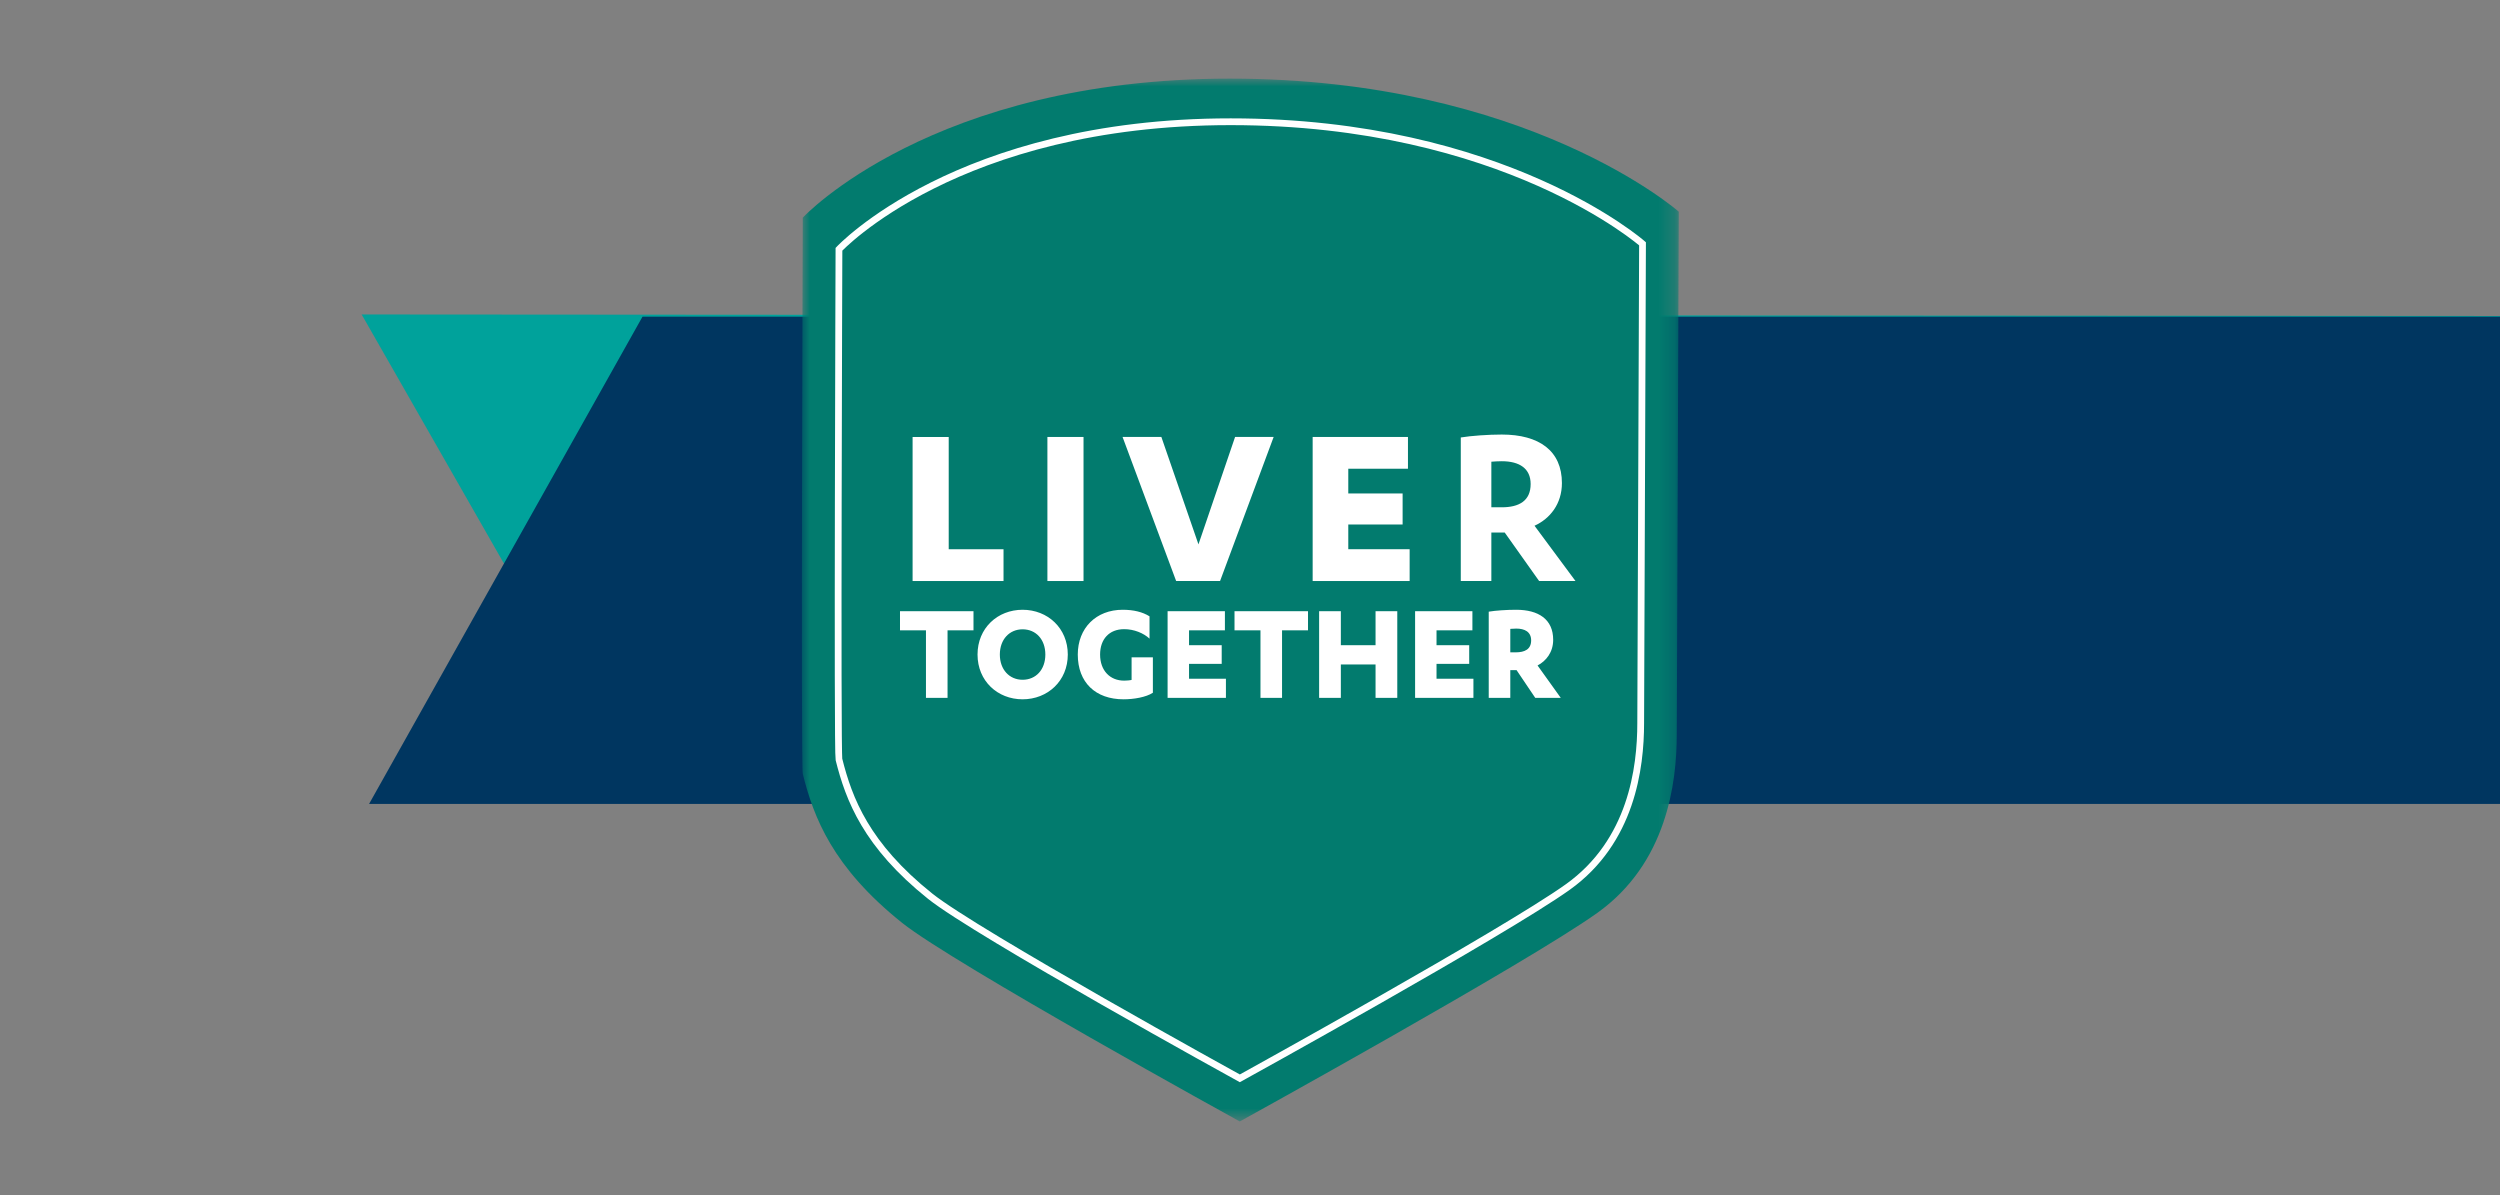
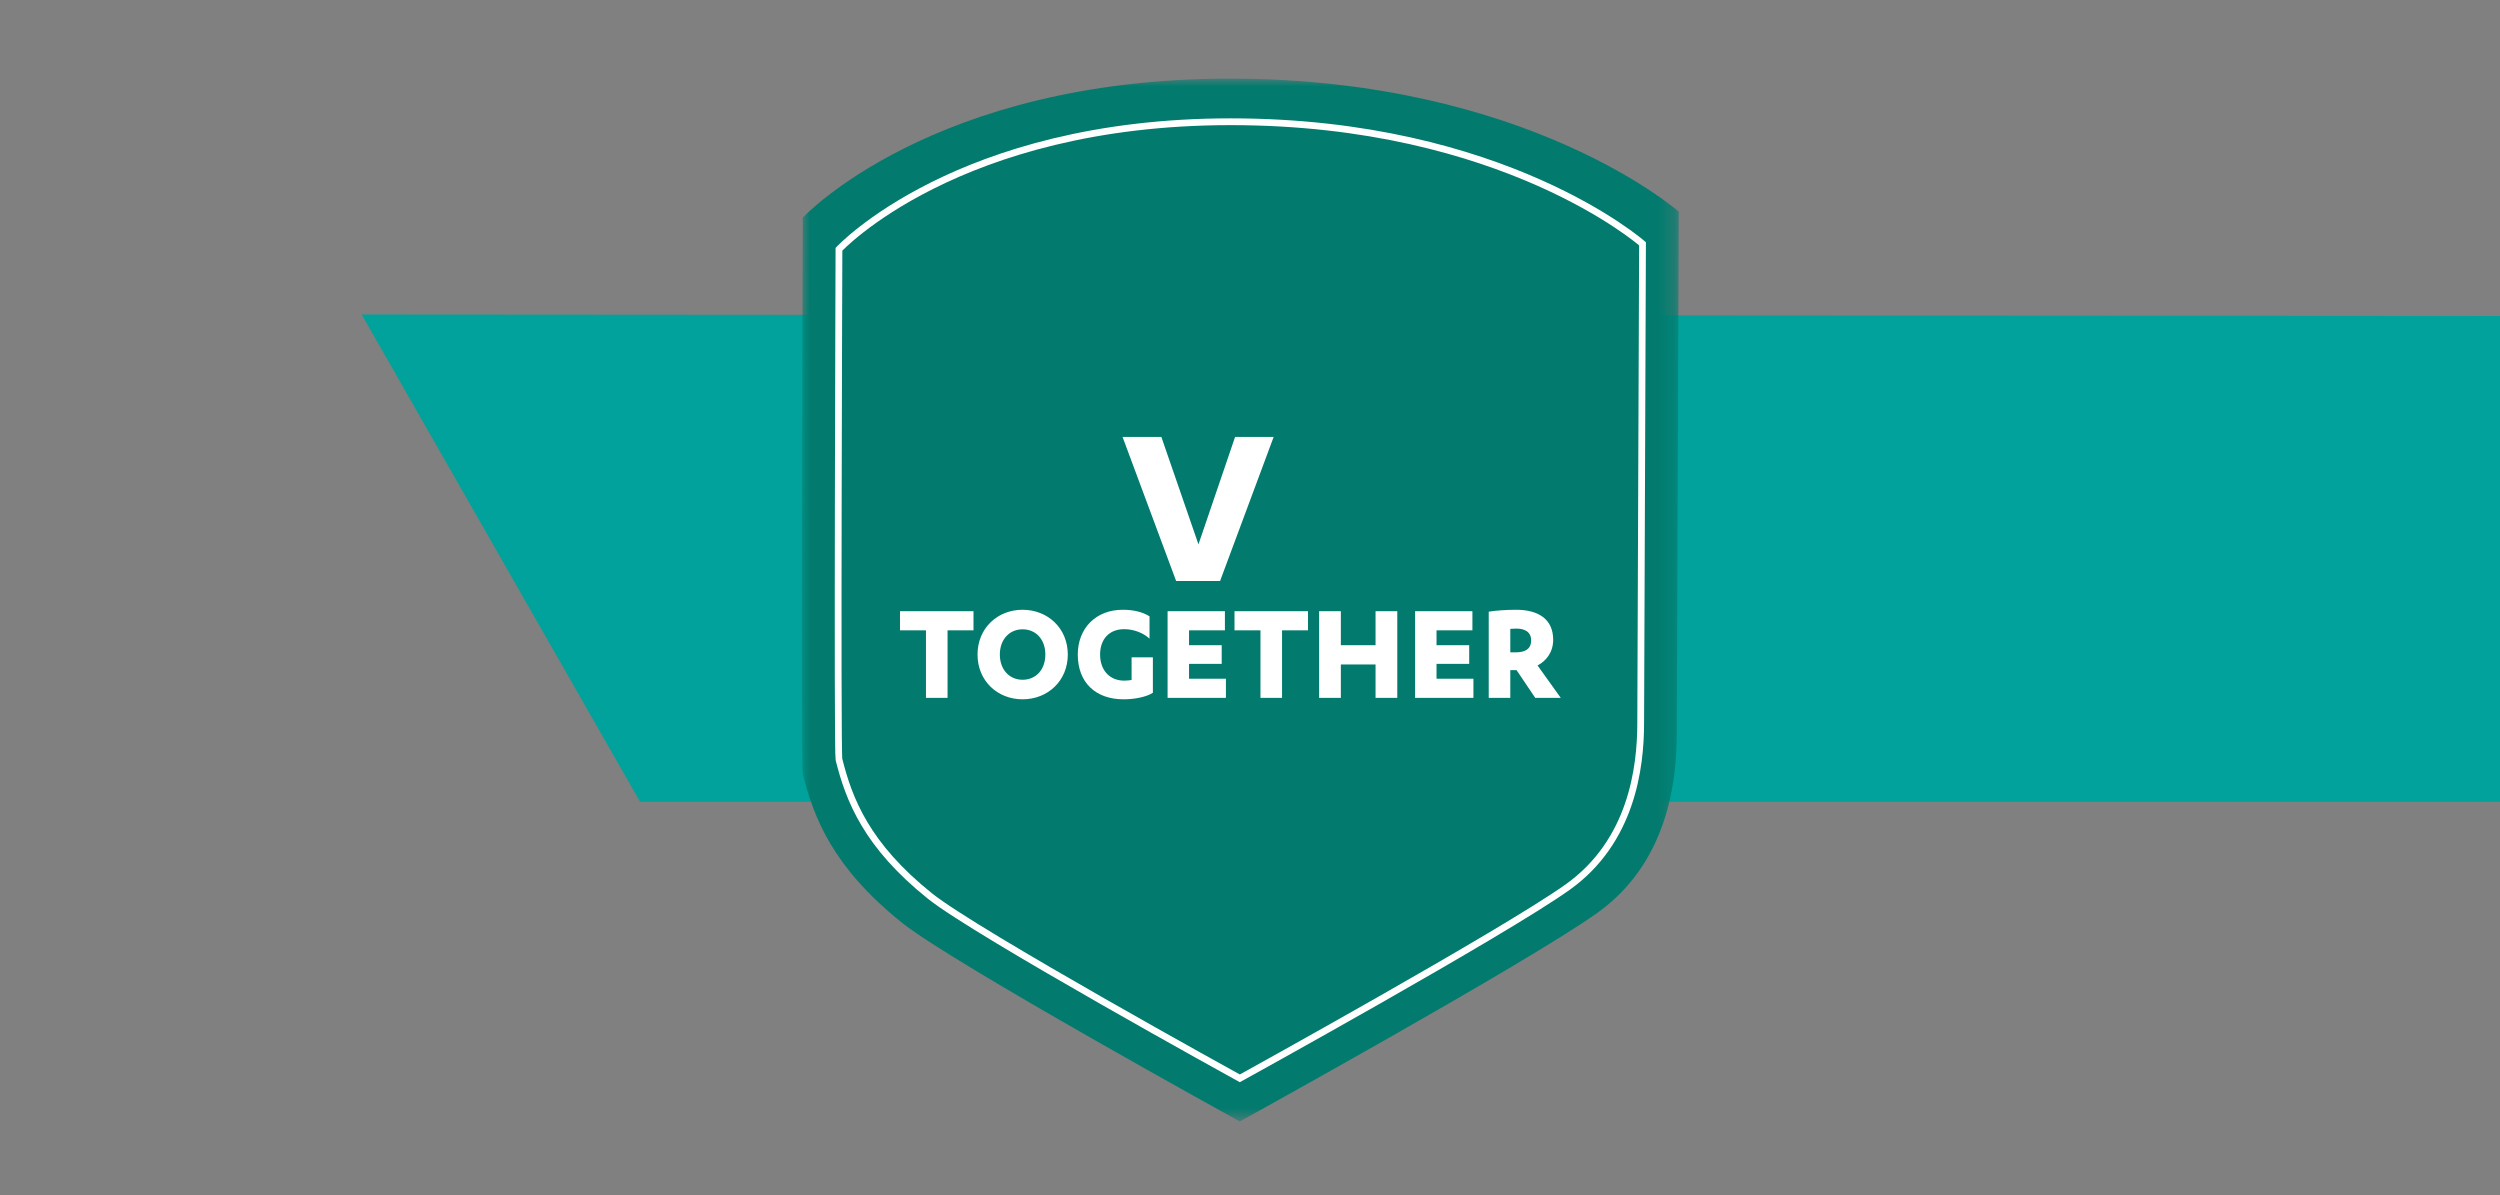
<svg xmlns="http://www.w3.org/2000/svg" width="159" height="76" viewBox="0 0 159 76" fill="none">
  <rect x="0" y="0" width="159" height="76" fill="#808080" stroke="none" />
  <g clip-path="url(#clip0_15_65)">
    <rect width="159" height="76" fill="none" />
    <path d="M40.707 50.993L23 20L214.473 20.139L214.313 50.993L40.707 50.993Z" fill="#00A29B" />
-     <path d="M40.864 20.139L23.472 51.132L272.704 51.132L272.393 20.139L40.864 20.139Z" fill="#003660" />
    <mask id="mask0_15_65" style="mask-type:luminance" maskUnits="userSpaceOnUse" x="51" y="5" width="56" height="67">
      <path d="M106.769 5L51 5L51 71.325L106.769 71.325L106.769 5Z" fill="white" />
    </mask>
    <g mask="url(#mask0_15_65)">
      <path d="M51.056 13.843C51.056 13.843 59.268 5 78.219 5C97.17 5 106.77 13.464 106.77 13.464C106.77 13.464 106.643 46.059 106.643 46.691C106.643 49.801 106.01 54.903 101.589 58.06C97.168 61.219 78.85 71.325 78.85 71.325C78.85 71.325 60.61 61.281 57.373 58.692C52.95 55.156 51.746 51.98 51.056 49.218C50.93 48.712 51.056 13.844 51.056 13.844" fill="#027B6E" />
    </g>
    <path d="M53.358 15.854C53.358 15.854 60.89 7.743 78.274 7.743C95.658 7.743 104.464 15.506 104.464 15.506C104.464 15.506 104.348 45.405 104.348 45.984C104.348 48.838 103.768 53.517 99.712 56.414C95.655 59.312 78.853 68.582 78.853 68.582C78.853 68.582 62.122 59.369 59.153 56.994C55.095 53.749 53.992 50.836 53.358 48.303C53.242 47.839 53.358 15.854 53.358 15.854Z" stroke="white" stroke-width="0.431" stroke-miterlimit="10" />
-     <path d="M58.041 27.793L60.338 27.793L60.338 34.932L63.824 34.932V36.953L58.041 36.953L58.041 27.791V27.793Z" fill="white" />
-     <path d="M68.912 36.953H66.615L66.615 27.791L68.912 27.791L68.912 36.953Z" fill="white" />
    <path d="M74.803 36.953L71.395 27.791L73.863 27.791L76.222 34.623L78.551 27.791L81.004 27.791L77.596 36.953L74.803 36.953Z" fill="white" />
-     <path d="M89.653 34.932V36.953L83.485 36.953L83.485 27.791L89.546 27.791V29.811L85.751 29.811V31.384L89.206 31.384L89.206 33.358L85.751 33.358V34.93L89.653 34.93V34.932Z" fill="white" />
-     <path d="M94.85 36.953H92.906L92.906 27.823C93.554 27.715 94.664 27.637 95.513 27.637C97.888 27.637 99.338 28.67 99.338 30.722C99.338 32.048 98.582 32.989 97.595 33.437L100.201 36.953L97.888 36.953L95.699 33.868L94.85 33.868V36.953ZM94.85 32.264L95.513 32.264C96.623 32.264 97.349 31.848 97.349 30.783C97.349 29.796 96.639 29.334 95.513 29.334C95.328 29.334 95.004 29.349 94.85 29.365L94.85 32.264Z" fill="white" />
    <path d="M60.264 40.089L60.264 44.383L58.891 44.383L58.891 40.089H57.24V38.874L61.914 38.874V40.089H60.264ZM62.171 41.629C62.171 39.95 63.441 38.781 65.037 38.781C66.632 38.781 67.912 39.95 67.912 41.629C67.912 43.307 66.632 44.476 65.037 44.476C63.441 44.476 62.171 43.307 62.171 41.629ZM66.484 41.629C66.484 40.664 65.881 40.024 65.037 40.024C64.202 40.024 63.59 40.664 63.59 41.629C63.59 42.593 64.202 43.233 65.037 43.233C65.881 43.233 66.484 42.593 66.484 41.629ZM69.966 41.629C69.966 42.649 70.597 43.289 71.496 43.289C71.645 43.289 71.876 43.27 71.969 43.242V41.805H73.323V44.059C72.887 44.346 72.099 44.476 71.459 44.476C69.678 44.476 68.547 43.409 68.547 41.629C68.547 39.95 69.706 38.781 71.403 38.781C72.09 38.781 72.665 38.92 73.11 39.199V40.618C72.73 40.265 72.127 40.015 71.496 40.015C70.541 40.015 69.966 40.655 69.966 41.629ZM75.623 43.168L77.969 43.168V44.383L74.259 44.383L74.259 38.874L77.904 38.874V40.089L75.623 40.089V41.035L77.7 41.035L77.7 42.222L75.623 42.222V43.168ZM81.538 40.089L81.538 44.383H80.166V40.089L78.515 40.089L78.515 38.874L83.189 38.874V40.089H81.538ZM87.485 41.035V38.874L88.867 38.874L88.867 44.383L87.485 44.383V42.259H85.278V44.383L83.896 44.383L83.896 38.874L85.278 38.874V41.035H87.485ZM91.363 43.168L93.71 43.168V44.383L90 44.383V38.874L93.645 38.874V40.089L91.363 40.089V41.035L93.441 41.035V42.222L91.363 42.222L91.363 43.168ZM96.055 42.621V44.383L94.683 44.383V38.902C95.118 38.828 95.851 38.781 96.426 38.781C97.836 38.781 98.782 39.375 98.782 40.692C98.782 41.48 98.337 42.037 97.789 42.324L99.264 44.383H97.641L96.454 42.621L96.055 42.621ZM96.055 39.996V41.489L96.398 41.489C96.973 41.489 97.381 41.295 97.381 40.729C97.381 40.173 96.955 39.978 96.435 39.978C96.324 39.978 96.129 39.987 96.055 39.996Z" fill="white" />
  </g>
  <defs>
    <clipPath id="clip0_15_65">
      <rect width="159" height="76" fill="white" />
    </clipPath>
  </defs>
</svg>